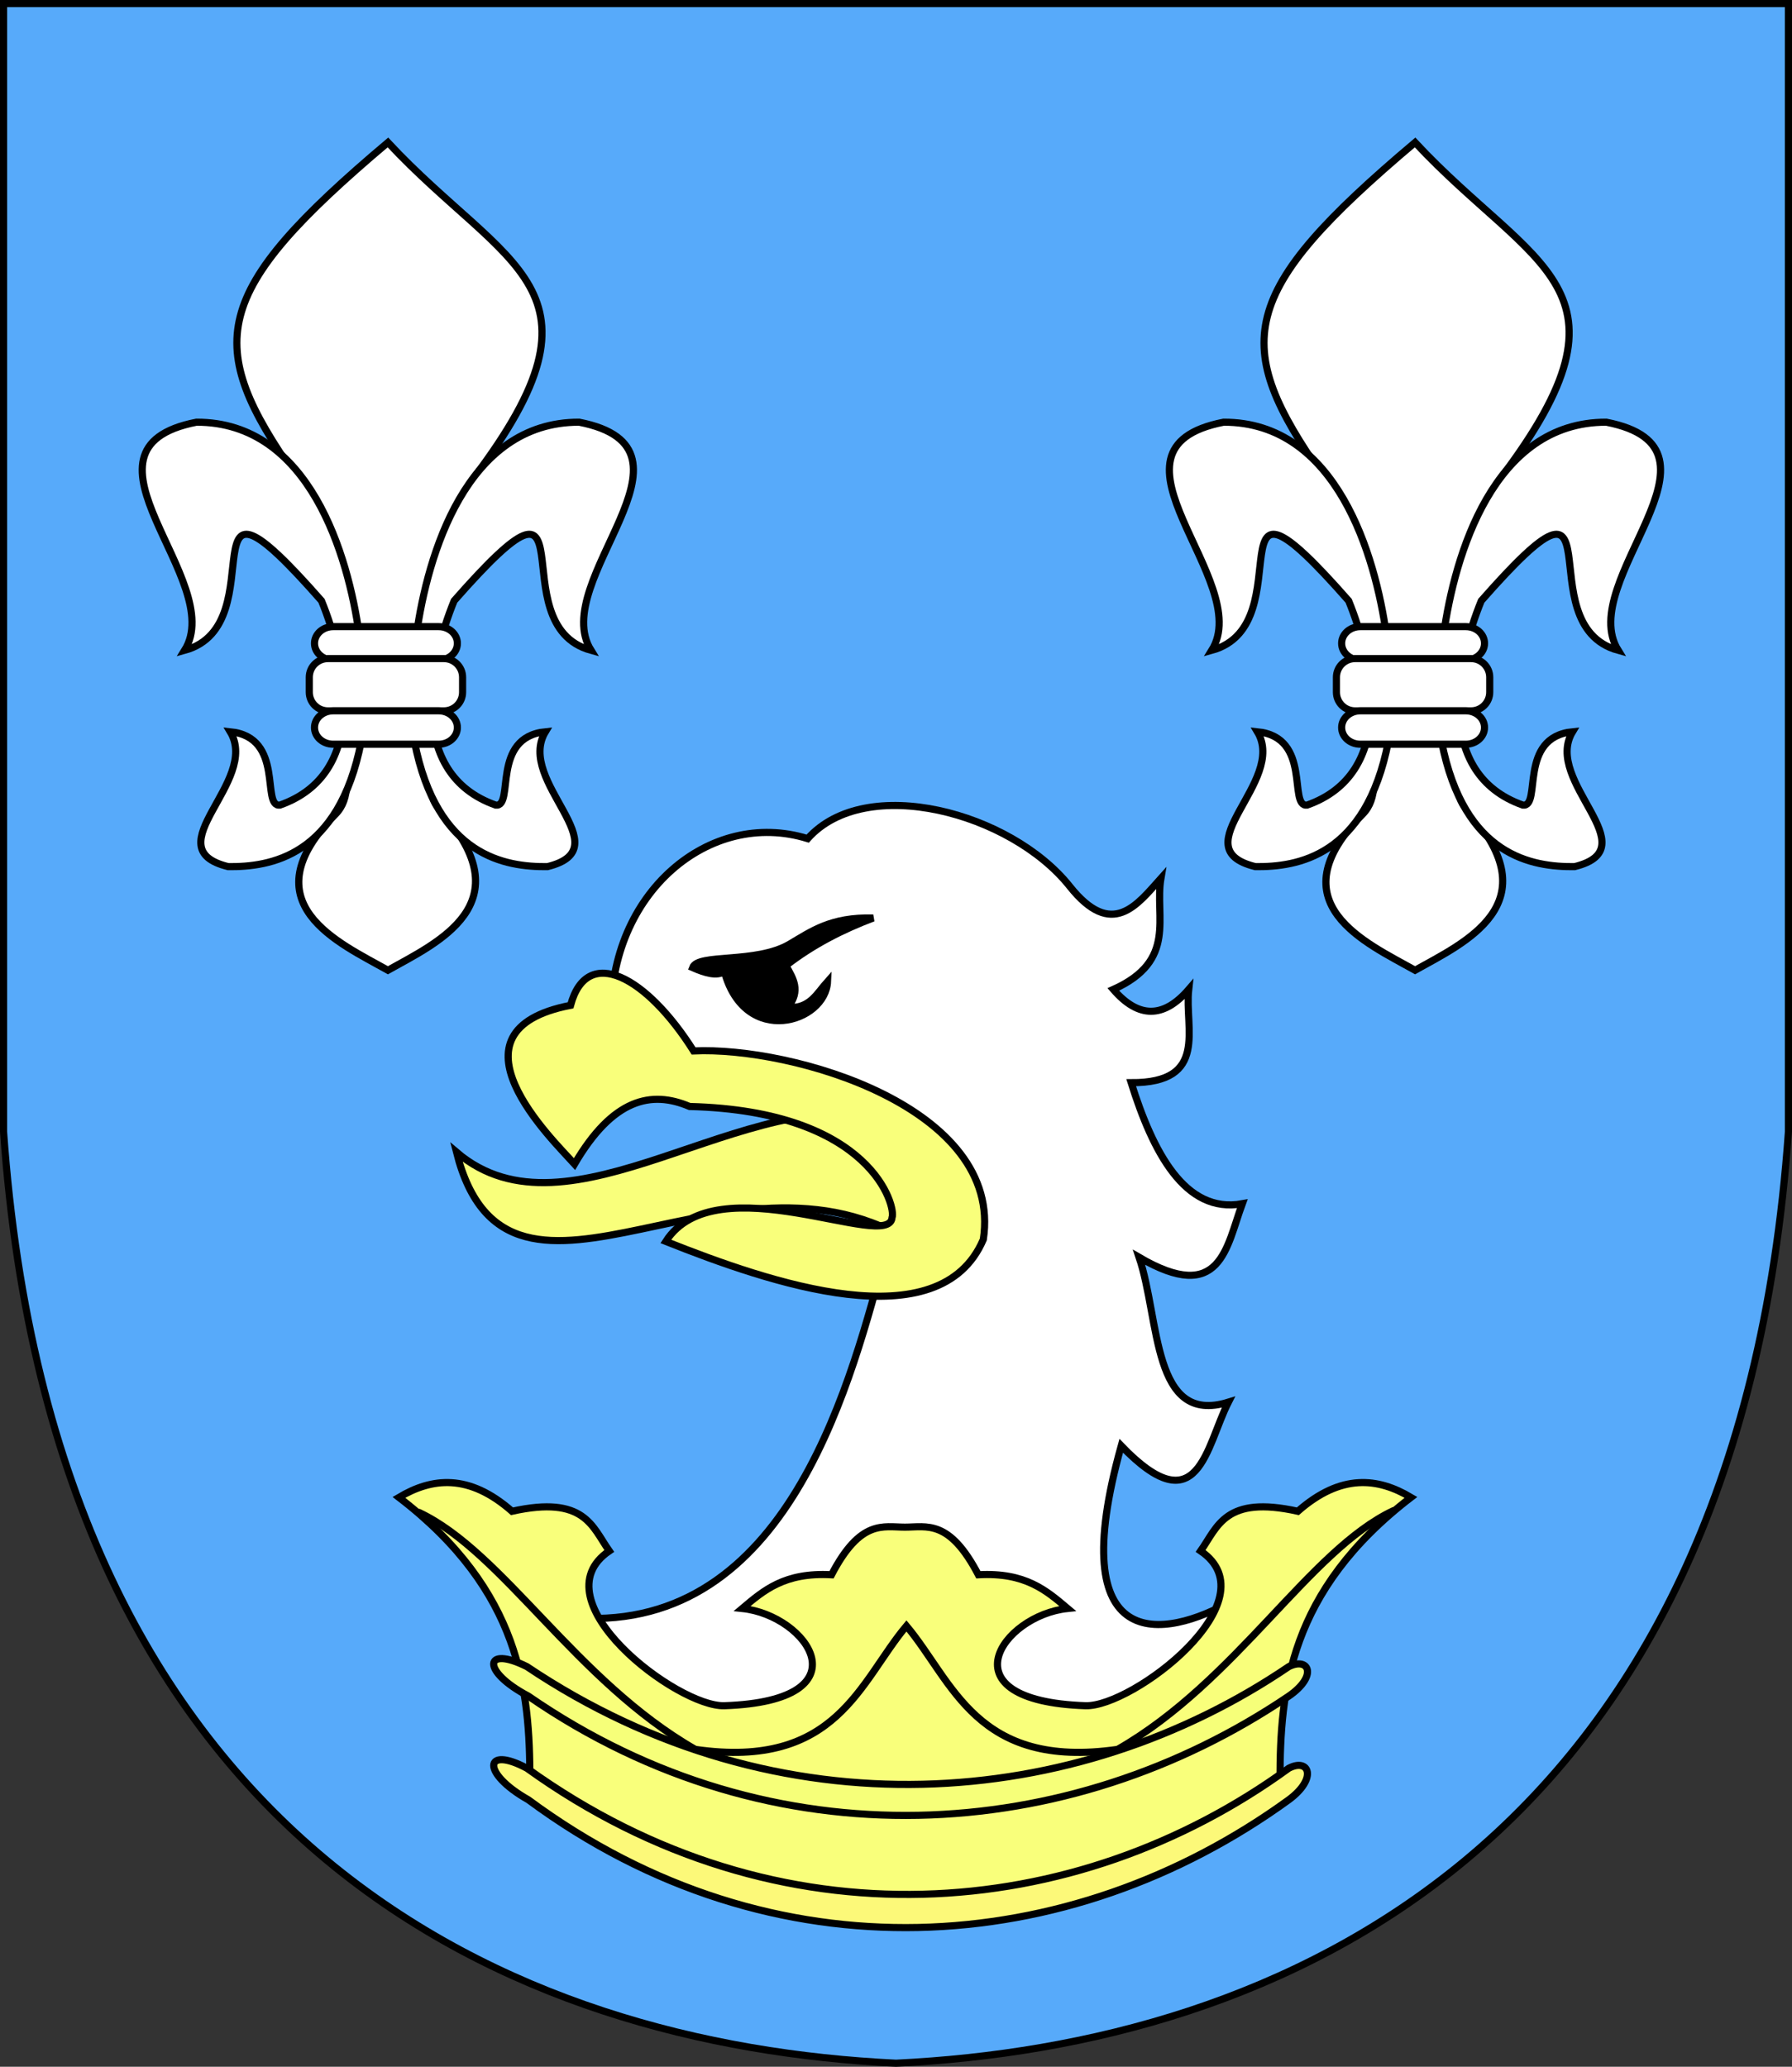
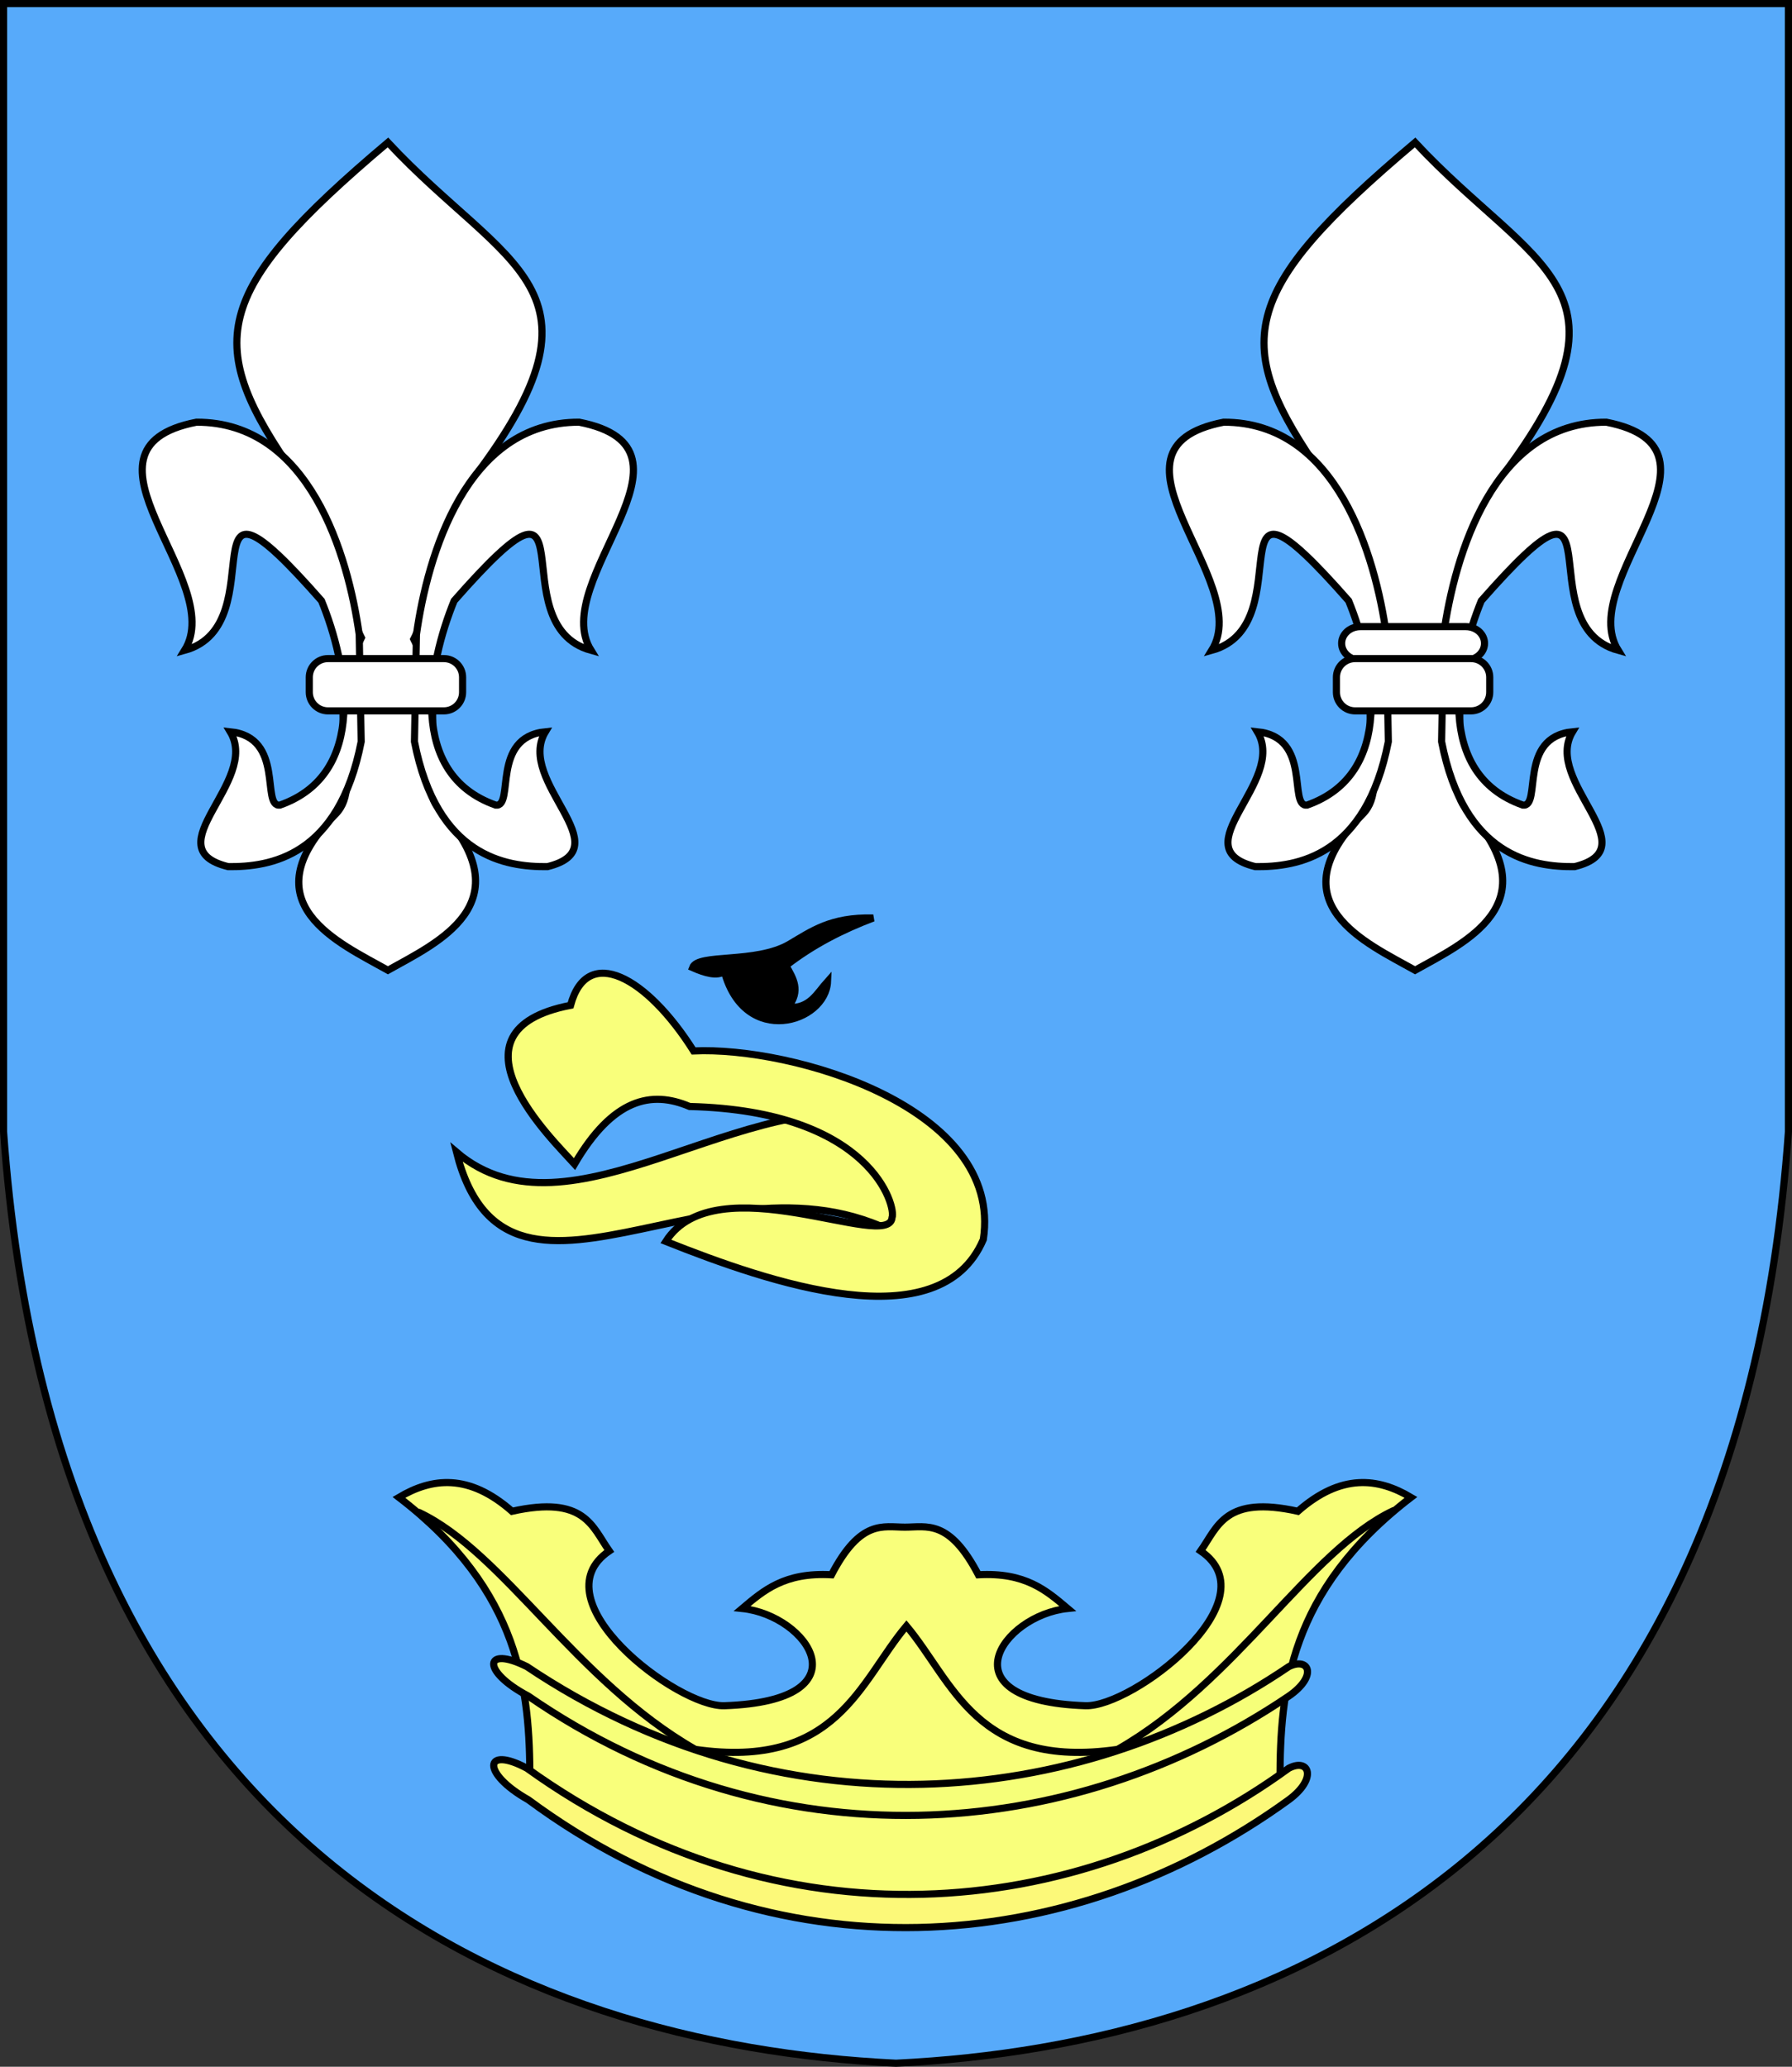
<svg xmlns="http://www.w3.org/2000/svg" xmlns:ns1="http://sodipodi.sourceforge.net/DTD/sodipodi-0.dtd" xmlns:ns2="http://www.inkscape.org/namespaces/inkscape" height="579.792" width="502.648" id="svg2" ns1:version="0.32" ns2:version="0.45" ns1:docbase="F:\Documents and Settings\Kris\Pulpit\SVG" ns1:docname="POL gmina Świekatowo COA.svg" ns2:output_extension="org.inkscape.output.svg.plain" version="1.0" ns2:dataloss="true">
  <rect width="100%" height="100%" fill="#333333" stroke="none" />
  <defs id="defs4" />
  <ns1:namedview id="base" pagecolor="#ffffff" bordercolor="#666666" borderopacity="1.0" ns2:pageopacity="0.0" ns2:pageshadow="2" ns2:cx="516.76784" ns2:cy="474.47752" ns2:zoom="0.44913793" ns2:document-units="px" ns2:current-layer="layer1" ns2:window-width="1024" ns2:window-height="721" ns2:window-x="-4" ns2:window-y="-4" />
  <g ns2:groupmode="layer" ns2:label="Warstwa 1" id="layer1" transform="translate(-5.371,-1.678)">
    <path id="path11995" style="fill:#57aafa;fill-opacity:1;fill-rule:evenodd;stroke:#000000;stroke-width:2;stroke-linecap:butt;stroke-linejoin:miter;stroke-miterlimit:4;stroke-dasharray:none;stroke-opacity:1" d="M 256.695,580.47 C 363.313,575.365 492.739,520.635 507.019,319.125 L 507.019,2.678 L 6.371,2.678 L 6.371,319.125 C 20.651,520.635 150.077,575.365 256.695,580.47 z " ns1:nodetypes="cccccc" />
    <g id="g10970" transform="translate(362.177,-204.25)">
-       <path ns1:nodetypes="ccccccccccccccccccc" id="path8039" d="M -185.355,491.287 C -186.048,456.548 -157.8,432.643 -130.25,441.191 C -113.945,422.904 -73.284,433.832 -56.775,454.55 C -44.874,469.518 -37.871,459.774 -31.171,452.324 C -33.008,463.15 -26.449,475.376 -44.53,483.495 C -37.479,491.658 -30.429,491.658 -23.378,483.495 C -24.6,494.433 -17.634,509.738 -39.52,509.656 C -33.503,528.845 -24.516,546.585 -8.349,543.61 C -12.834,555.768 -14.313,572.089 -37.294,558.639 C -31.396,576.167 -33.711,605.927 -12.246,599.272 C -18.578,611.734 -20.567,634.066 -42.303,611.518 C -58.728,670.315 -30.485,665.976 -11.132,654.934 L -20.956,676.908 L -77.927,707.813 L -190.365,684.992 L -203.167,658.831 C -140.497,669.459 -120.645,602.313 -110.211,564.205 L -99.079,533.034 L -185.355,491.287 z " style="fill:#ffffff;fill-opacity:1;fill-rule:evenodd;stroke:#000000;stroke-width:2;stroke-linecap:butt;stroke-linejoin:miter;stroke-miterlimit:4;stroke-dasharray:none;stroke-opacity:1" />
      <path ns1:nodetypes="cscccccc" id="path7068" d="M -111.881,463.456 C -123.797,463.151 -129.191,467.186 -135.335,470.792 C -144.794,476.343 -161.049,473.315 -162.534,477.372 C -158.963,478.947 -155.725,479.857 -153.628,478.485 C -147.824,499.817 -125.197,492.839 -124.683,481.268 C -127.659,484.579 -129.697,489.036 -135.816,488.504 C -132.081,483.873 -134.334,480.364 -136.372,476.815 C -128.814,470.949 -120.55,466.73 -111.881,463.456 z " style="fill:#000000;fill-opacity:1;fill-rule:evenodd;stroke:#000000;stroke-width:2;stroke-linecap:butt;stroke-linejoin:miter;stroke-miterlimit:4;stroke-dasharray:none;stroke-opacity:1" />
      <path ns1:nodetypes="cccc" id="path9012" d="M -228.772,529.138 C -197.018,556.246 -148.048,509.295 -106.871,519.675 L -97.409,556.969 C -149.546,518.862 -213.928,587.805 -228.772,529.138 z " style="fill:#f9ff7b;fill-opacity:1;fill-rule:evenodd;stroke:#000000;stroke-width:2;stroke-linecap:butt;stroke-linejoin:miter;stroke-miterlimit:4;stroke-dasharray:none;stroke-opacity:1" />
      <path ns1:nodetypes="cccccccc" id="path9010" d="M -162.255,500.75 C -175.351,479.956 -192.136,470.734 -196.766,487.948 C -233.642,495.084 -201.73,525.724 -195.653,532.477 C -184.891,514.104 -174.13,511.751 -163.369,516.335 C -112.15,517.586 -105.394,544.593 -106.593,547.506 C -107.363,557.161 -155.967,532.169 -170.048,554.186 C -140.853,565.799 -93.227,582.294 -80.988,553.629 C -75.367,516.562 -134.61,499.451 -162.255,500.75 z " style="fill:#f9ff7b;fill-opacity:1;fill-rule:evenodd;stroke:#000000;stroke-width:2;stroke-linecap:butt;stroke-linejoin:miter;stroke-miterlimit:4;stroke-dasharray:none;stroke-opacity:1" />
    </g>
    <path id="path3143" style="fill:#f9ff7b;fill-opacity:1;fill-rule:evenodd;stroke:#000000;stroke-width:2;stroke-linecap:butt;stroke-linejoin:miter;stroke-miterlimit:4;stroke-dasharray:none;stroke-opacity:1" d="M 259.202,538.63 C 292.353,535.732 329.861,531.771 364.404,500.78 C 364.45,476.103 366.835,448.086 401.141,421.74 C 391.918,416.249 381.578,414.948 369.413,425.636 C 348.98,421.098 346.953,429.947 342.139,436.768 C 362.461,450.636 323.01,480.604 309.855,480.185 C 269.694,478.82 286.4,454.83 304.845,452.91 C 298.862,447.863 293.011,442.71 279.797,443.448 C 271.627,427.799 265.32,430.089 259.202,430.089 C 253.084,430.089 246.777,427.799 238.607,443.448 C 225.393,442.71 219.543,447.863 213.559,452.91 C 232.005,454.83 248.711,478.82 208.55,480.185 C 195.395,480.604 155.943,450.636 176.266,436.768 C 171.451,429.947 169.424,421.098 148.991,425.636 C 136.826,414.948 126.487,416.249 117.264,421.74 C 151.57,448.086 153.954,476.103 154.001,500.78 C 188.544,531.771 226.052,535.732 259.202,538.63 z " ns1:nodetypes="ccccccccccccccccc" />
    <path style="fill:#f6ff79;fill-opacity:1;fill-rule:evenodd;stroke:#000000;stroke-width:2;stroke-linecap:butt;stroke-linejoin:miter;stroke-miterlimit:4;stroke-dasharray:none;stroke-opacity:1" d="M 153.16,469.209 C 223.876,516.717 307.232,509.728 366.88,469.209 C 372.588,466.421 375.039,471.853 366.88,477.475 C 305.359,519.148 222.362,525.006 153.554,477.475 C 140.237,470.455 141.09,463.174 153.16,469.209 z " id="path3175" ns1:nodetypes="ccccc" />
    <path ns1:nodetypes="ccccc" id="path3177" d="M 153.176,497.724 C 223.881,548.594 307.224,541.11 366.863,497.724 C 372.57,494.738 375.021,500.555 366.863,506.574 C 305.352,551.197 222.368,557.47 153.569,506.574 C 140.255,499.058 141.108,491.262 153.176,497.724 z " style="fill:#fcf979;fill-opacity:1;fill-rule:evenodd;stroke:#000000;stroke-width:2;stroke-linecap:butt;stroke-linejoin:miter;stroke-miterlimit:4;stroke-dasharray:none;stroke-opacity:1" />
    <path id="path4148" style="fill:none;fill-opacity:0.75;fill-rule:evenodd;stroke:#000000;stroke-width:2;stroke-linecap:round;stroke-linejoin:miter;stroke-miterlimit:4;stroke-dasharray:none;stroke-opacity:1" d="M 396.202,425.471 C 372.509,436.643 352.422,473.201 318.862,492.431 C 279.174,498.149 272.727,473.409 259.626,457.795 C 246.526,473.409 240.079,498.149 200.391,492.431 C 166.831,473.201 146.596,437.135 122.903,425.963" ns1:nodetypes="ccccc" />
    <path id="path10980" style="fill:#ffffff;fill-opacity:1;fill-rule:evenodd;stroke:#000000;stroke-width:2;stroke-linecap:butt;stroke-linejoin:miter;stroke-miterlimit:4;stroke-dasharray:none;stroke-opacity:1" d="M 114.182,273.862 C 127.792,266.204 152.63,255.272 128.897,229.111 C 120.565,219.927 133.125,203.834 121.431,180.975 C 125.737,172.687 133.461,142.028 138.123,135.871 C 178.846,82.087 147.405,77.263 114.182,41.644 C 64.035,83.954 62.507,98.224 88.274,135.084 C 92.698,141.413 102.431,172.293 106.737,180.581 C 95.043,203.441 108.19,221.281 99.468,230.095 C 74.75,255.075 100.573,266.204 114.182,273.862 z " ns1:nodetypes="cscscscsc" />
    <path style="fill:#ffffff;fill-opacity:1;fill-rule:evenodd;stroke:#000000;stroke-width:2;stroke-linecap:butt;stroke-linejoin:miter;stroke-miterlimit:4;stroke-dasharray:none;stroke-opacity:1" d="M 57.144,184.128 C 69.347,164.592 22.388,127.543 60.483,120.116 C 92.284,120.029 103.044,157.711 106.126,179.675 L 106.683,209.732 C 100.383,242.044 81.051,244.915 69.389,244.799 C 48.229,239.609 78.388,220.957 69.946,206.949 C 85.345,208.498 78.523,228.043 83.861,227.544 C 108.834,218.764 102.787,187.931 95.551,170.212 C 55.137,124.204 83.522,176.888 57.144,184.128 z " id="path10976" ns1:nodetypes="ccccccccc" />
    <path ns1:nodetypes="ccccccccc" id="path10978" d="M 171.164,184.128 C 158.961,164.592 205.92,127.543 167.825,120.116 C 136.024,120.029 125.264,157.711 122.182,179.675 L 121.625,209.732 C 127.925,242.044 147.257,244.915 158.919,244.799 C 180.079,239.609 149.92,220.957 158.362,206.949 C 142.963,208.498 149.785,228.043 144.447,227.544 C 119.474,218.764 125.521,187.931 132.757,170.212 C 173.171,124.204 144.786,176.888 171.164,184.128 z " style="fill:#ffffff;fill-opacity:1;fill-rule:evenodd;stroke:#000000;stroke-width:2;stroke-linecap:butt;stroke-linejoin:miter;stroke-miterlimit:4;stroke-dasharray:none;stroke-opacity:1" />
-     <path style="fill:#ffffff;fill-opacity:1;fill-rule:evenodd;stroke:#000000;stroke-width:2;stroke-linecap:round;stroke-linejoin:round;stroke-miterlimit:4;stroke-dasharray:none;stroke-dashoffset:0;stroke-opacity:1" d="M 98.83,177.469 L 128.419,177.469 C 131.323,177.469 133.661,179.559 133.661,182.156 C 133.661,184.752 131.323,186.842 128.419,186.842 L 98.83,186.842 C 95.926,186.842 93.588,184.752 93.588,182.156 C 93.588,179.559 95.926,177.469 98.83,177.469 z " id="rect10987" />
    <path style="fill:#ffffff;fill-opacity:1;fill-rule:evenodd;stroke:#000000;stroke-width:2;stroke-linecap:round;stroke-linejoin:round;stroke-miterlimit:4;stroke-dasharray:none;stroke-dashoffset:0;stroke-opacity:1" d="M 97.366,186.435 L 129.883,186.435 C 132.788,186.435 135.126,188.773 135.126,191.677 L 135.126,195.856 C 135.126,198.76 132.788,201.098 129.883,201.098 L 97.366,201.098 C 94.462,201.098 92.123,198.76 92.123,195.856 L 92.123,191.677 C 92.123,188.773 94.462,186.435 97.366,186.435 z " id="rect10989" />
-     <path style="fill:#ffffff;fill-opacity:1;fill-rule:evenodd;stroke:#000000;stroke-width:2;stroke-linecap:round;stroke-linejoin:round;stroke-miterlimit:4;stroke-dasharray:none;stroke-dashoffset:0;stroke-opacity:1" d="M 98.83,201.085 L 128.419,201.085 C 131.323,201.085 133.661,203.175 133.661,205.771 C 133.661,208.367 131.323,210.458 128.419,210.458 L 98.83,210.458 C 95.926,210.458 93.588,208.367 93.588,205.771 C 93.588,203.175 95.926,201.085 98.83,201.085 z " id="rect10991" />
    <path ns1:nodetypes="cscscscsc" d="M 402.291,273.862 C 415.9,266.204 440.739,255.272 417.005,229.111 C 408.674,219.927 421.234,203.834 409.54,180.975 C 413.846,172.687 421.57,142.028 426.231,135.871 C 466.955,82.087 435.513,77.263 402.291,41.644 C 352.144,83.954 350.615,98.224 376.383,135.084 C 380.807,141.413 390.539,172.293 394.845,180.581 C 383.151,203.441 396.298,221.281 387.576,230.095 C 362.859,255.075 388.682,266.204 402.291,273.862 z " style="fill:#ffffff;fill-opacity:1;fill-rule:evenodd;stroke:#000000;stroke-width:2;stroke-linecap:butt;stroke-linejoin:miter;stroke-miterlimit:4;stroke-dasharray:none;stroke-opacity:1" id="path11983" />
    <path ns1:nodetypes="ccccccccc" id="path11985" d="M 345.252,184.128 C 357.456,164.592 310.497,127.543 348.592,120.116 C 380.393,120.029 391.153,157.711 394.235,179.675 L 394.792,209.732 C 388.492,242.044 369.159,244.915 357.498,244.799 C 336.338,239.609 366.497,220.957 358.055,206.949 C 373.453,208.498 366.632,228.043 371.97,227.544 C 396.942,218.764 390.895,187.931 383.659,170.212 C 343.246,124.204 371.63,176.888 345.252,184.128 z " style="fill:#ffffff;fill-opacity:1;fill-rule:evenodd;stroke:#000000;stroke-width:2;stroke-linecap:butt;stroke-linejoin:miter;stroke-miterlimit:4;stroke-dasharray:none;stroke-opacity:1" />
    <path style="fill:#ffffff;fill-opacity:1;fill-rule:evenodd;stroke:#000000;stroke-width:2;stroke-linecap:butt;stroke-linejoin:miter;stroke-miterlimit:4;stroke-dasharray:none;stroke-opacity:1" d="M 459.273,184.128 C 447.07,164.592 494.029,127.543 455.933,120.116 C 424.133,120.029 413.373,157.711 410.29,179.675 L 409.734,209.732 C 416.034,242.044 435.366,244.915 447.027,244.799 C 468.188,239.609 438.029,220.957 446.471,206.949 C 431.072,208.498 437.893,228.043 432.555,227.544 C 407.583,218.764 413.63,187.931 420.866,170.212 C 461.279,124.204 432.895,176.888 459.273,184.128 z " id="path11987" ns1:nodetypes="ccccccccc" />
    <path id="path11989" d="M 386.939,177.469 L 416.527,177.469 C 419.432,177.469 421.77,179.559 421.77,182.156 C 421.77,184.752 419.432,186.842 416.527,186.842 L 386.939,186.842 C 384.035,186.842 381.697,184.752 381.697,182.156 C 381.697,179.559 384.035,177.469 386.939,177.469 z " style="fill:#ffffff;fill-opacity:1;fill-rule:evenodd;stroke:#000000;stroke-width:2;stroke-linecap:round;stroke-linejoin:round;stroke-miterlimit:4;stroke-dasharray:none;stroke-dashoffset:0;stroke-opacity:1" />
    <path id="path11991" d="M 385.474,186.435 L 417.992,186.435 C 420.896,186.435 423.234,188.773 423.234,191.677 L 423.234,195.856 C 423.234,198.76 420.896,201.098 417.992,201.098 L 385.474,201.098 C 382.57,201.098 380.232,198.76 380.232,195.856 L 380.232,191.677 C 380.232,188.773 382.57,186.435 385.474,186.435 z " style="fill:#ffffff;fill-opacity:1;fill-rule:evenodd;stroke:#000000;stroke-width:2;stroke-linecap:round;stroke-linejoin:round;stroke-miterlimit:4;stroke-dasharray:none;stroke-dashoffset:0;stroke-opacity:1" />
-     <path id="path11993" d="M 386.939,201.085 L 416.527,201.085 C 419.432,201.085 421.77,203.175 421.77,205.771 C 421.77,208.367 419.432,210.458 416.527,210.458 L 386.939,210.458 C 384.035,210.458 381.697,208.367 381.697,205.771 C 381.697,203.175 384.035,201.085 386.939,201.085 z " style="fill:#ffffff;fill-opacity:1;fill-rule:evenodd;stroke:#000000;stroke-width:2;stroke-linecap:round;stroke-linejoin:round;stroke-miterlimit:4;stroke-dasharray:none;stroke-dashoffset:0;stroke-opacity:1" />
  </g>
</svg>